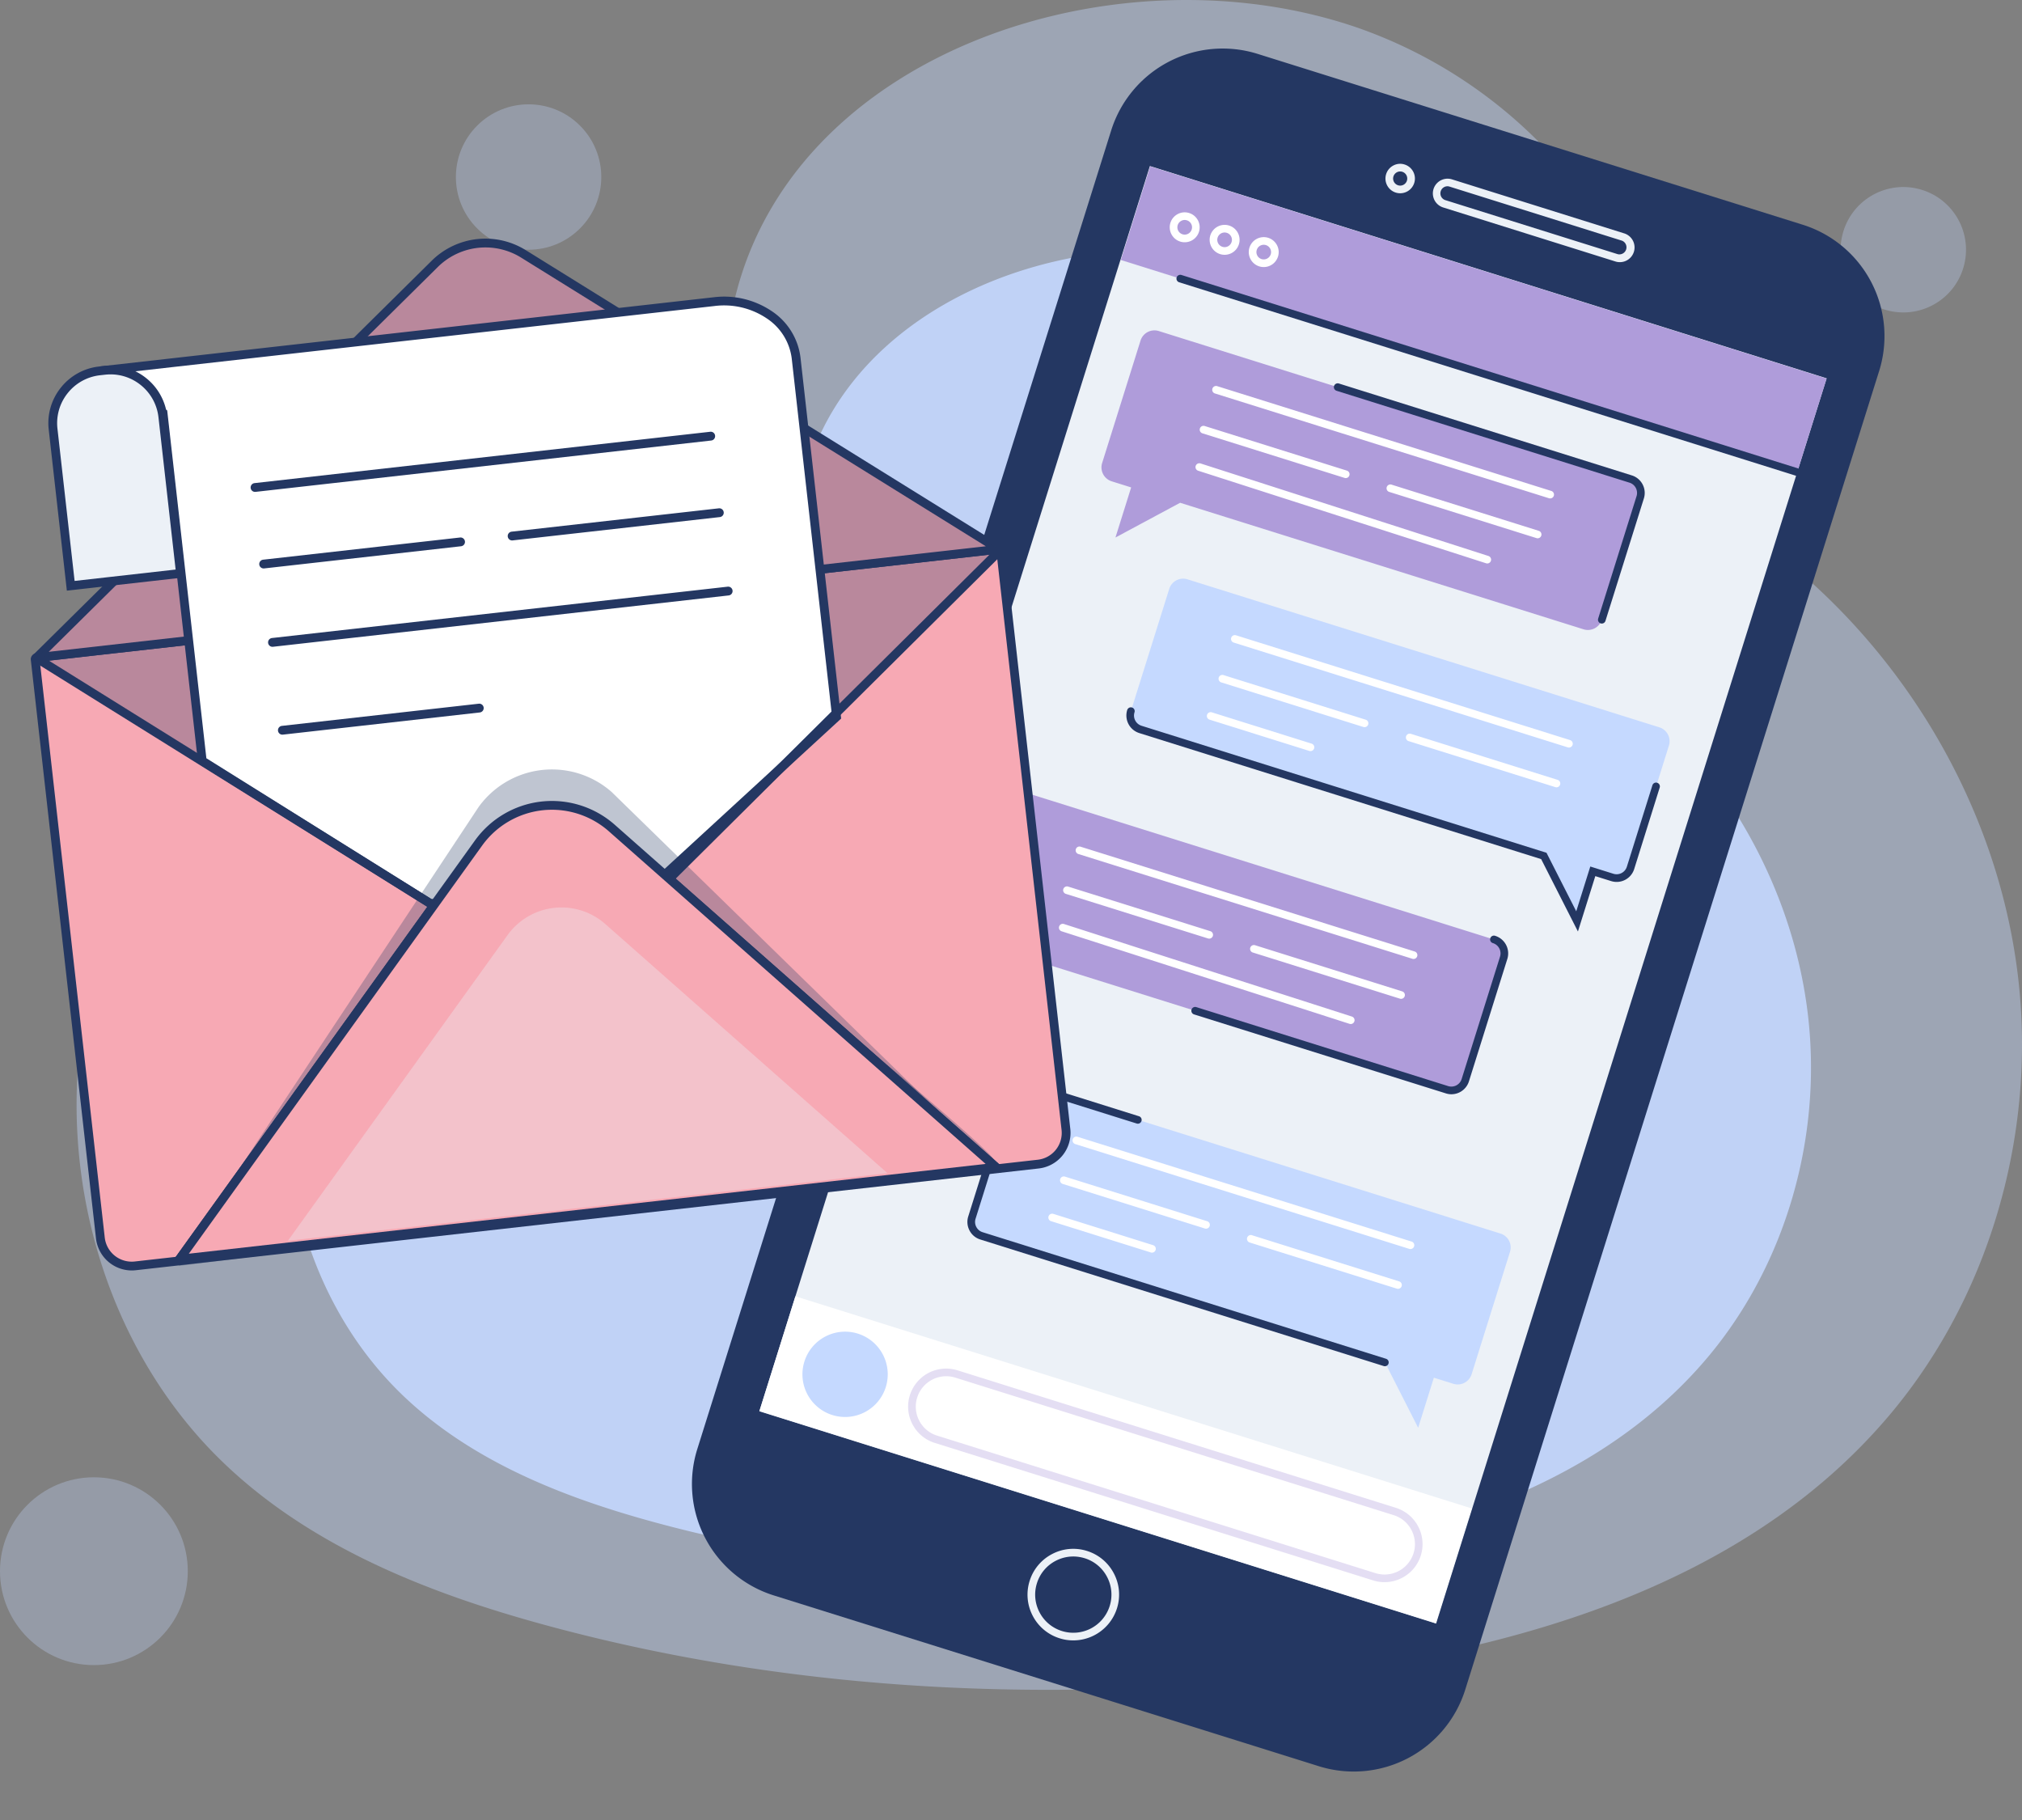
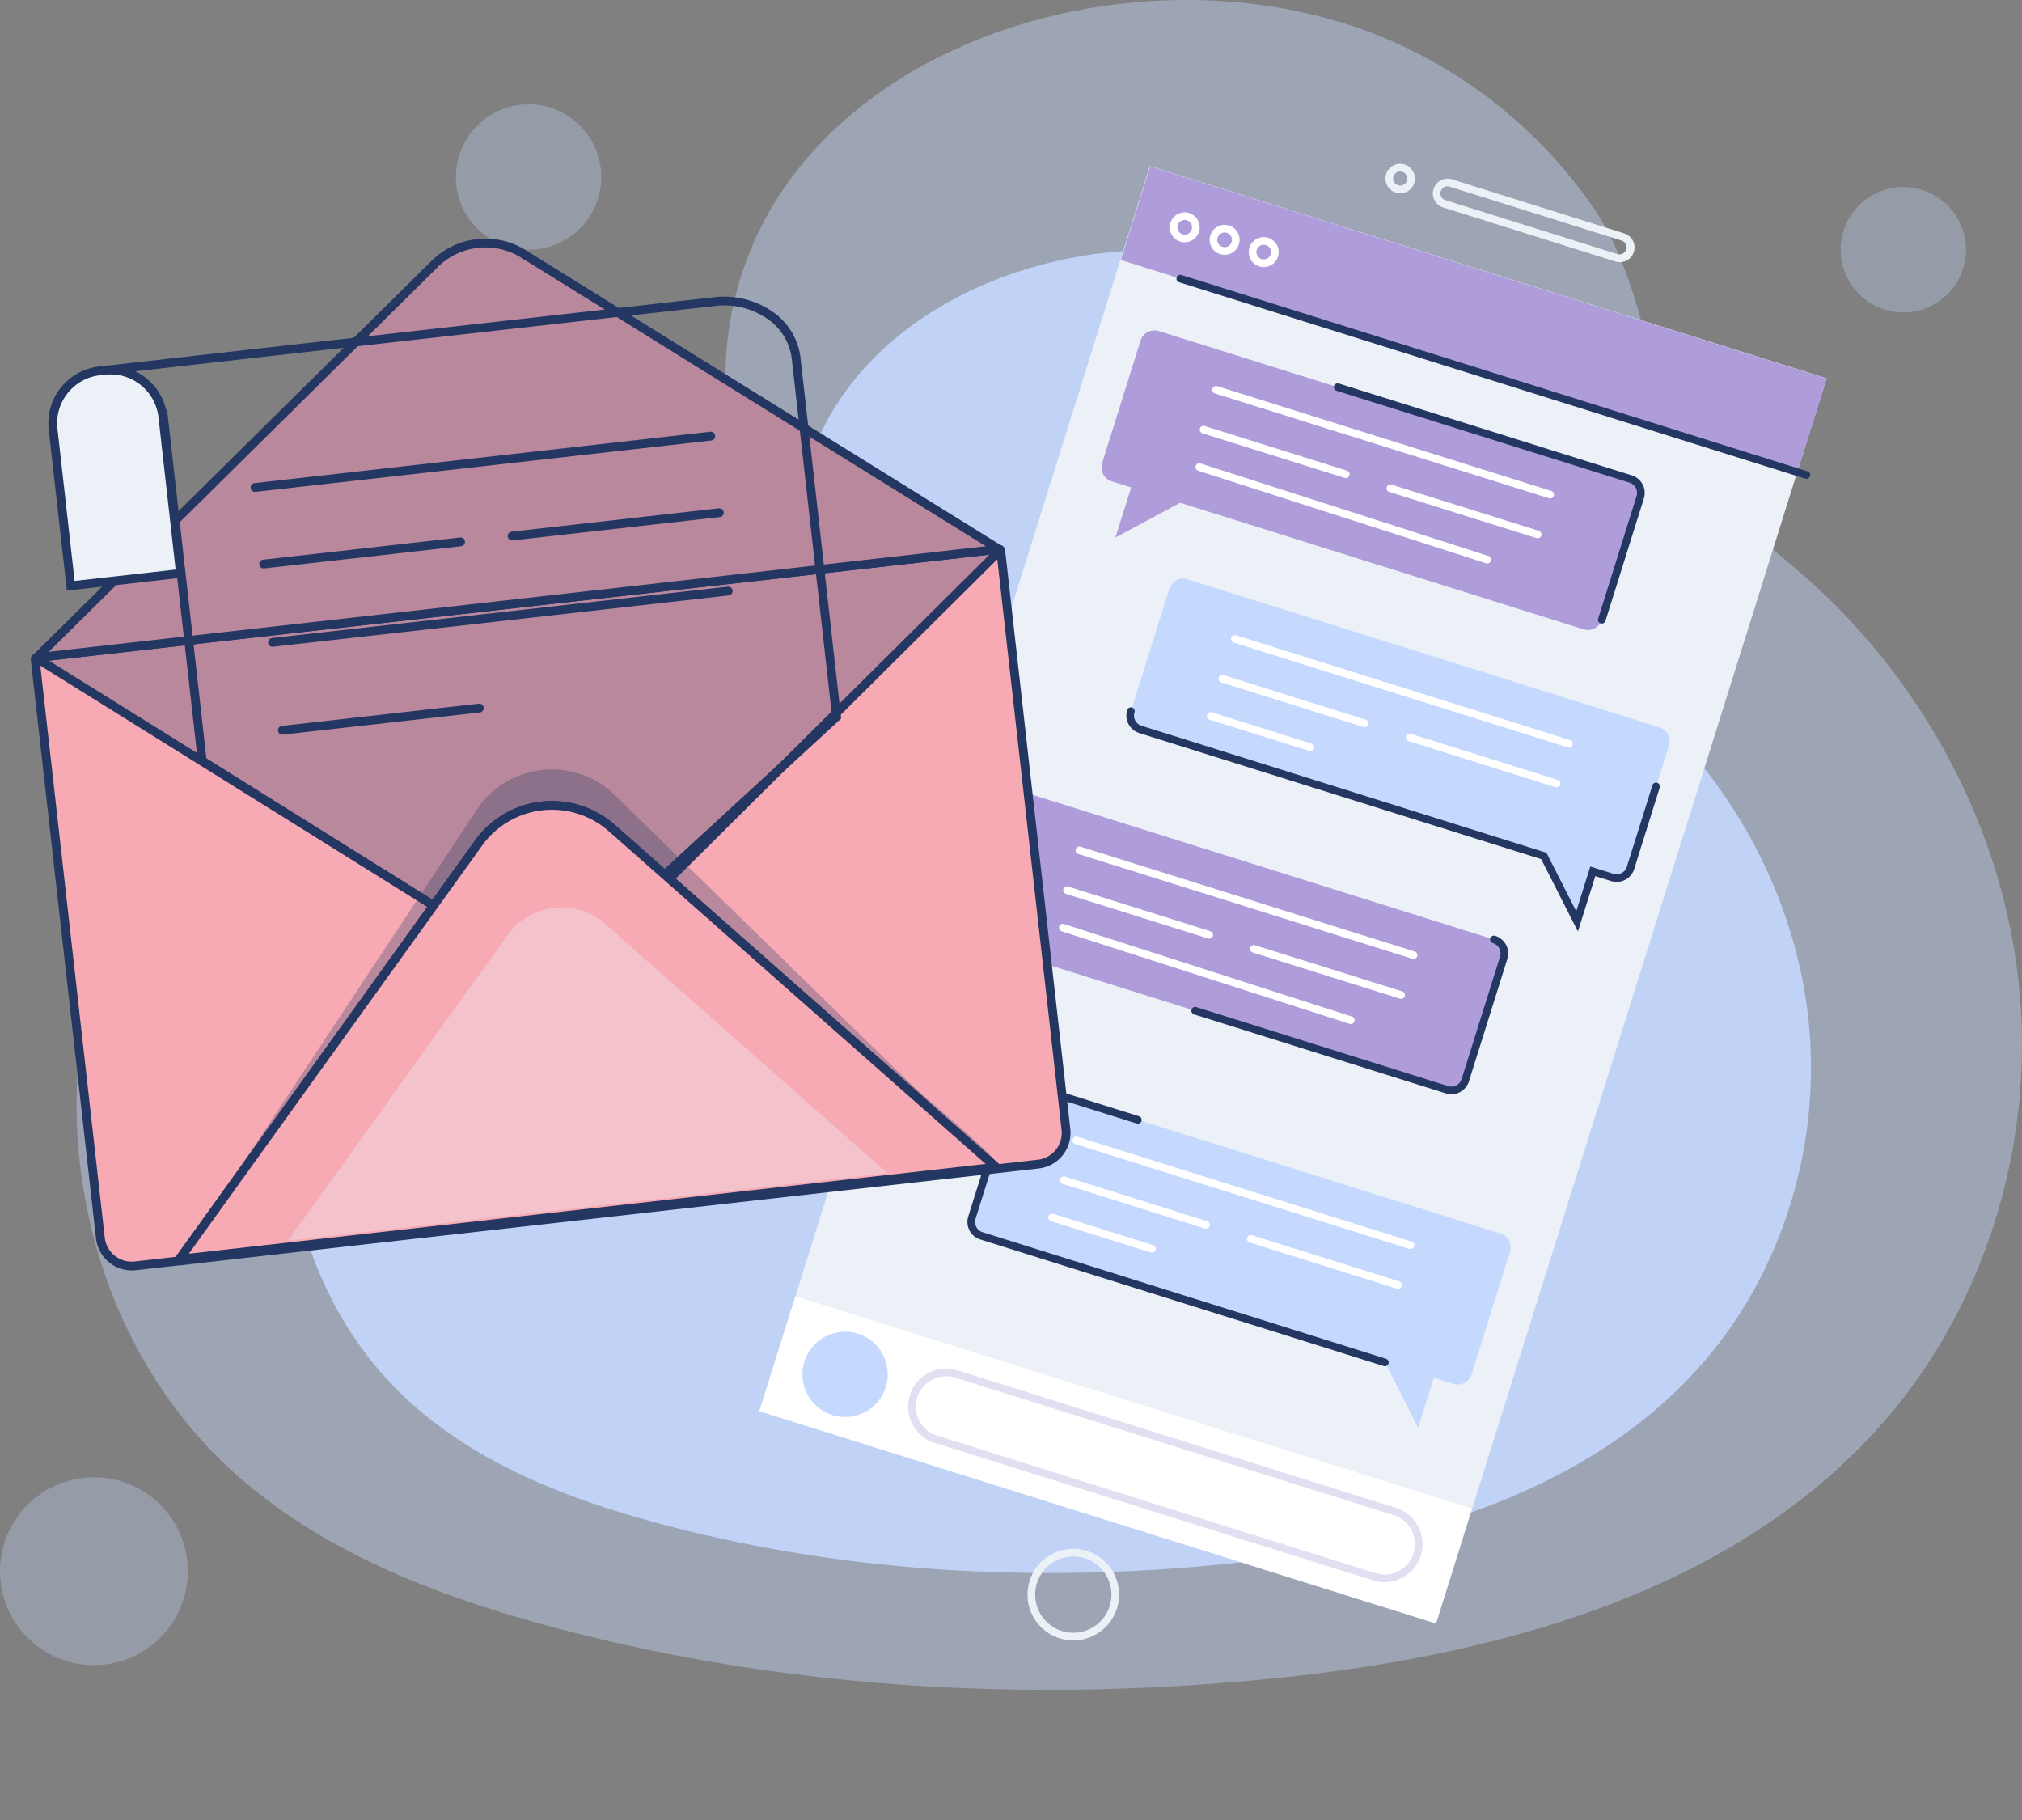
<svg xmlns="http://www.w3.org/2000/svg" width="455.939" height="410.368">
  <rect width="100%" height="100%" fill="#808080" stroke="none" />
  <g transform="translate(0 .001)">
    <path d="M455.715 243.163a131.047 131.047 0 0 0-.6-22.334c-3.943-34.8-21.8-67.621-48.073-90.775-9.375-8.26-20.042-15.662-26.144-26.567-10.274-18.364-9.5-39.469-22.247-57.6A107.858 107.858 0 0 0 306.3 6.308C243.742-15.37 156.162 19.93 164.047 95.3c.029.269.06.663.093 1.161a27.437 27.437 0 0 1-26.879 29.191c-57.716 1.369-107.4 45.871-118.028 102.242-6.837 36.253 4.358 75.989 30.875 101.635 19.794 19.144 46.352 29.659 72.923 36.886 53.275 14.49 109.339 17.527 164.27 11.987 51.419-5.186 105.658-19.97 138.912-59.532 17.74-21.104 27.903-48.168 29.502-75.707Z" fill="#c5d9ff" opacity=".41" />
    <path d="M408.184 246.72a102.564 102.564 0 0 0-.469-17.489c-3.087-27.253-17.068-52.952-37.644-71.083-7.342-6.469-15.694-12.265-20.472-20.8-8.046-14.38-7.436-30.907-17.422-45.105a84.446 84.446 0 0 0-40.995-30.993c-48.988-16.981-117.569 10.658-111.398 69.682.021.212.046.52.072.909a21.483 21.483 0 0 1-21.047 22.859c-45.2 1.073-84.1 35.921-92.423 80.063-5.354 28.388 3.412 59.5 24.177 79.587 15.5 14.991 36.3 23.227 57.1 28.885 41.721 11.346 85.621 13.724 128.64 9.385 40.265-4.061 82.737-15.637 108.777-46.617 13.891-16.526 21.848-37.718 23.104-59.283Z" fill="#c5d9ff" opacity=".88" />
    <circle cx="14.137" cy="14.137" r="14.137" transform="rotate(-76.66 248.325 -227.261)" fill="#c5d9ff" opacity=".31" />
    <circle cx="16.393" cy="16.393" r="16.393" transform="rotate(-45 96.183 -95.935)" fill="#c5d9ff" opacity=".31" />
    <circle cx="21.172" cy="21.172" r="21.172" transform="translate(0 333.076)" fill="#c5d9ff" opacity=".31" />
  </g>
-   <path d="M297.352 398.207 174.5 359.715a26.322 26.322 0 0 1-17.27-32.99L250.57 29.382a26.354 26.354 0 0 1 33.036-17.225l122.85 38.499a26.319 26.319 0 0 1 17.272 32.988l-93.342 297.343a26.354 26.354 0 0 1-33.035 17.22Z" fill="#243762" />
  <path fill="#ecf1f7" d="m171.227 318.196 88.06-280.76 152.601 47.863-88.06 280.76z" />
  <path fill="#af9cda" d="m252.737 58.616 6.62-21.107L411.88 85.347l-6.62 21.107z" />
  <path d="M240.41 369.726a10.293 10.293 0 0 1-1.48-.35 10.245 10.245 0 0 1-6.059-5.065 10.264 10.264 0 0 1-.7-7.87 10.25 10.25 0 0 1 5.067-6.058 10.232 10.232 0 0 1 7.868-.7 10.253 10.253 0 0 1 6.059 5.068 10.248 10.248 0 0 1 .702 7.863 10.339 10.339 0 0 1-11.456 7.112Zm2.932-18.688a8.539 8.539 0 0 0-5.302.876 8.537 8.537 0 0 0-4.222 5.047 8.54 8.54 0 0 0 .582 6.554 8.539 8.539 0 0 0 5.045 4.22 8.6 8.6 0 0 0 10.776-5.631 8.536 8.536 0 0 0-.582-6.552 8.533 8.533 0 0 0-5.046-4.223 8.916 8.916 0 0 0-1.25-.29ZM315.21 43.533a3.38 3.38 0 0 1-.478-.112 3.318 3.318 0 0 1-.542-6.108 3.263 3.263 0 0 1 2.53-.224 3.319 3.319 0 0 1 2.175 4.16 3.323 3.323 0 0 1-3.686 2.284Zm.761-4.855a1.594 1.594 0 1 0 1.276 2.055 1.6 1.6 0 0 0-1.276-2.055ZM364.753 59.071a3.387 3.387 0 0 1-.482-.112l-38.914-12.205a3.32 3.32 0 0 1 1.988-6.334l38.912 12.204a3.319 3.319 0 0 1-1.504 6.445ZM326.6 42.011a1.6 1.6 0 0 0-.727 3.1l38.913 12.2a1.6 1.6 0 0 0 .956-3.045l-38.915-12.203a1.51 1.51 0 0 0-.227-.052Z" fill="#ecf1f7" />
  <path d="m338.336 278.119-106.398-33.37a3.285 3.285 0 0 0-4.12 2.152l-8.654 27.605a3.289 3.289 0 0 0 2.153 4.12l90.965 28.53 7.499 14.754 3.54-11.29 4.392 1.375a3.287 3.287 0 0 0 4.12-2.152l8.658-27.604a3.288 3.288 0 0 0-2.155-4.12Z" fill="#c5d9ff" />
  <path d="M312.14 308.025a.808.808 0 0 1-.125-.03l-90.965-28.532a4.1 4.1 0 0 1-2.437-2.035 4.136 4.136 0 0 1-.282-3.166l8.657-27.602a4.136 4.136 0 0 1 5.202-2.72l24.591 7.718a.861.861 0 1 1-.516 1.64l-24.585-7.71a2.436 2.436 0 0 0-3.04 1.59l-8.658 27.601a2.407 2.407 0 0 0 .165 1.849 2.407 2.407 0 0 0 1.424 1.19l90.961 28.535a.861.861 0 0 1-.392 1.672Z" fill="#243762" />
  <path d="m374.168 163.987-106.398-33.37a3.285 3.285 0 0 0-4.118 2.153l-8.657 27.599a3.285 3.285 0 0 0 2.152 4.12l90.965 28.53 7.499 14.754 3.543-11.286 4.39 1.376a3.286 3.286 0 0 0 4.121-2.152l8.658-27.604a3.288 3.288 0 0 0-2.155-4.12Z" fill="#c5d9ff" />
  <path d="m355.806 210.018-8.291-16.317-90.62-28.42a4.155 4.155 0 0 1-2.72-5.201.872.872 0 0 1 1.08-.565.862.862 0 0 1 .565 1.08 2.4 2.4 0 0 0 .165 1.85 2.4 2.4 0 0 0 1.423 1.19l91.311 28.636 6.707 13.195 3.167-10.098 5.209 1.635a2.424 2.424 0 0 0 3.038-1.588l5.76-18.364a.862.862 0 0 1 1.645.516l-5.75 18.367a4.149 4.149 0 0 1-5.202 2.72l-3.569-1.118Z" fill="#243762" />
  <path d="m230.51 178.466 106.398 33.371a3.287 3.287 0 0 1 2.153 4.12l-8.658 27.603a3.288 3.288 0 0 1-4.12 2.153l-90.963-28.53-14.584 7.83 3.542-11.294-4.392-1.378a3.285 3.285 0 0 1-2.152-4.12l8.658-27.602a3.286 3.286 0 0 1 4.118-2.153Z" fill="#af9cda" />
  <path d="M326.63 246.663a4.147 4.147 0 0 1-.603-.143l-56.783-17.809a.862.862 0 0 1-.565-1.078.857.857 0 0 1 1.08-.564l56.785 17.807a2.427 2.427 0 0 0 3.04-1.588l8.658-27.605a2.43 2.43 0 0 0-1.59-3.04.861.861 0 1 1 .516-1.64 4.152 4.152 0 0 1 2.72 5.2l-8.658 27.603a4.153 4.153 0 0 1-4.604 2.859Z" fill="#243762" />
  <path fill="#fff" d="m171.235 318.147 8.117-25.88 152.522 47.838-8.118 25.88z" />
  <path d="M199.736 312.74a9.618 9.618 0 0 1-12.055 6.299 9.618 9.618 0 0 1-6.299-12.056 9.62 9.62 0 0 1 12.056-6.298 9.619 9.619 0 0 1 6.298 12.055Z" fill="#c5d9ff" />
  <path d="M310.863 356.618a8.442 8.442 0 0 1-1.23-.288l-98.845-31.004a8.522 8.522 0 0 1-5.036-4.21 8.522 8.522 0 0 1-.584-6.54 8.578 8.578 0 0 1 10.749-5.615l98.848 31.003a8.576 8.576 0 0 1-3.903 16.653Zm-.715-1.933a6.852 6.852 0 0 0 8.125-9.712 6.8 6.8 0 0 0-4.023-3.364l-98.845-31.005a6.864 6.864 0 0 0-8.588 4.489 6.807 6.807 0 0 0 .465 5.225 6.8 6.8 0 0 0 4.023 3.363Z" fill="#af9cda" opacity=".33" />
  <path d="M266.612 54.582a3.446 3.446 0 0 1-.484-.113 3.379 3.379 0 0 1-2.211-4.23 3.359 3.359 0 0 1 1.657-1.98 3.343 3.343 0 0 1 2.573-.228 3.375 3.375 0 0 1 2.21 4.229 3.38 3.38 0 0 1-3.745 2.322Zm.781-4.965a1.63 1.63 0 0 0-1.018.169 1.636 1.636 0 0 0-.812.97 1.64 1.64 0 0 0 .112 1.258 1.648 1.648 0 0 0 .97.81 1.656 1.656 0 0 0 2.069-1.083 1.634 1.634 0 0 0-.114-1.258 1.64 1.64 0 0 0-.967-.81 1.716 1.716 0 0 0-.24-.051ZM275.614 57.406a3.539 3.539 0 0 1-.488-.114 3.379 3.379 0 0 1-2.21-4.23 3.385 3.385 0 0 1 4.23-2.21 3.356 3.356 0 0 1 1.981 1.657 3.356 3.356 0 0 1 .23 2.573 3.362 3.362 0 0 1-1.658 1.98 3.352 3.352 0 0 1-2.085.344Zm.78-4.966a1.655 1.655 0 0 0-1.835 1.137 1.641 1.641 0 0 0 .113 1.259 1.633 1.633 0 0 0 .97.81 1.633 1.633 0 0 0 1.257-.112 1.633 1.633 0 0 0 .81-.97 1.638 1.638 0 0 0-.112-1.258 1.635 1.635 0 0 0-.969-.811 1.637 1.637 0 0 0-.236-.05ZM284.435 60.173a3.465 3.465 0 0 1-.489-.114 3.377 3.377 0 0 1-2.207-4.229 3.382 3.382 0 0 1 4.229-2.211 3.38 3.38 0 0 1 2.209 4.23 3.379 3.379 0 0 1-3.742 2.324Zm.78-4.965a1.642 1.642 0 0 0-1.02.168 1.637 1.637 0 0 0-.809.97 1.64 1.64 0 0 0 .112 1.257 1.639 1.639 0 0 0 .969.812 1.662 1.662 0 0 0 2.07-1.083 1.655 1.655 0 0 0-1.083-2.07 1.913 1.913 0 0 0-.238-.054Z" fill="#fff" />
  <path d="M407.193 107.951a1.084 1.084 0 0 1-.125-.029L265.885 63.643a.864.864 0 0 1-.565-1.08.863.863 0 0 1 1.081-.565l141.184 44.282a.861.861 0 0 1-.393 1.672Z" fill="#243762" />
  <path d="M317.908 281.607a.8.8 0 0 1-.125-.03l-75.329-23.63a.859.859 0 0 1-.564-1.08.848.848 0 0 1 1.08-.563l75.332 23.626a.861.861 0 0 1-.393 1.672ZM271.818 277.014a.788.788 0 0 1-.125-.03L239.63 266.93a.86.86 0 0 1-.564-1.08.855.855 0 0 1 1.08-.564l32.061 10.056a.861.861 0 0 1-.39 1.672ZM259.626 282.416a.819.819 0 0 1-.125-.03l-22.502-7.057a.859.859 0 0 1-.565-1.079.861.861 0 0 1 1.081-.564l22.503 7.058a.861.861 0 0 1-.392 1.672ZM315.093 290.574a.8.8 0 0 1-.125-.03l-33.135-10.392a.861.861 0 1 1 .515-1.64l33.136 10.39a.862.862 0 0 1-.391 1.675Z" fill="#fff" />
  <g fill="#fff">
    <path d="M318.61 216.205a.808.808 0 0 1-.124-.03l-75.333-23.629a.86.86 0 0 1-.563-1.08.849.849 0 0 1 1.078-.562l75.331 23.626a.861.861 0 0 1-.392 1.672ZM272.523 211.619a.8.8 0 0 1-.125-.03l-32.064-10.055a.862.862 0 0 1-.565-1.079.864.864 0 0 1 1.08-.564l32.07 10.056a.861.861 0 0 1-.393 1.672ZM304.444 230.872a.881.881 0 0 1-.13-.03l-64.935-20.872a.862.862 0 0 1-.557-1.083.867.867 0 0 1 1.084-.557l64.935 20.87a.862.862 0 0 1-.397 1.672ZM315.79 225.191a.774.774 0 0 1-.122-.03l-33.137-10.392a.861.861 0 1 1 .516-1.64l33.135 10.393a.861.861 0 0 1-.393 1.672Z" />
  </g>
  <path d="m261.298 74.64 106.398 33.37a3.288 3.288 0 0 1 2.153 4.121l-8.658 27.602a3.288 3.288 0 0 1-4.12 2.153l-90.965-28.529-14.582 7.83 3.54-11.294-4.39-1.376a3.289 3.289 0 0 1-2.154-4.12l8.658-27.605a3.285 3.285 0 0 1 4.12-2.152Z" fill="#af9cda" />
  <path d="M361.058 140.578a1.08 1.08 0 0 1-.125-.029.862.862 0 0 1-.564-1.08l8.657-27.603a2.426 2.426 0 0 0-1.59-3.04l-66.057-20.72a.859.859 0 0 1-.564-1.078.874.874 0 0 1 1.08-.565l66.06 20.72a4.146 4.146 0 0 1 2.72 5.201l-8.661 27.603a.86.86 0 0 1-.956.59Z" fill="#243762" />
  <g fill="#fff">
    <path d="M349.4 112.364a1.052 1.052 0 0 1-.123-.029l-75.331-23.628a.86.86 0 0 1-.56-1.08.86.86 0 0 1 1.08-.565l75.332 23.628a.861.861 0 0 1-.393 1.673ZM303.313 107.78a1.074 1.074 0 0 1-.125-.03l-32.061-10.055a.862.862 0 0 1-.565-1.081.862.862 0 0 1 1.08-.564l32.063 10.058a.862.862 0 0 1-.393 1.674ZM335.234 127.03a.877.877 0 0 1-.13-.03l-64.934-20.871a.86.86 0 0 1-.556-1.085.871.871 0 0 1 1.084-.556l64.931 20.87a.862.862 0 0 1-.397 1.672ZM346.582 121.352a.8.8 0 0 1-.125-.03l-33.135-10.394a.862.862 0 1 1 .515-1.64l33.135 10.393a.862.862 0 0 1-.39 1.675Z" />
  </g>
  <path d="M353.644 168.534a.8.8 0 0 1-.125-.03l-75.331-23.626a.864.864 0 0 1-.564-1.08.859.859 0 0 1 1.076-.564l75.331 23.628a.862.862 0 0 1-.39 1.675ZM307.559 163.938a1.049 1.049 0 0 1-.123-.028l-32.063-10.057a.861.861 0 0 1-.564-1.08.861.861 0 0 1 1.08-.564l32.061 10.056a.861.861 0 0 1-.392 1.672ZM295.362 169.338a1.055 1.055 0 0 1-.123-.029l-22.502-7.057a.864.864 0 0 1-.565-1.08.863.863 0 0 1 1.08-.565l22.503 7.057a.862.862 0 0 1-.393 1.674ZM350.83 177.498a1.066 1.066 0 0 1-.126-.029l-33.134-10.393a.861.861 0 0 1 .515-1.64l33.137 10.393a.862.862 0 0 1-.393 1.674Z" fill="#fff" />
  <path d="M234.117 262.464 30.51 285.404a7.126 7.126 0 0 1-7.878-6.283l-14.7-130.437a.375.375 0 0 1 .331-.415l216.978-24.447a.376.376 0 0 1 .415.331l14.7 130.484a7.082 7.082 0 0 1-6.239 7.827Z" fill="#f7a9b4" />
  <path d="M29.707 286.442a8.131 8.131 0 0 1-8.061-7.212L6.949 148.792a1.371 1.371 0 0 1 1.206-1.513l216.975-24.443a1.361 1.361 0 0 1 1.511 1.206l14.7 130.486a8.075 8.075 0 0 1-7.116 8.921L30.621 286.392a7.922 7.922 0 0 1-.914.05ZM8.99 149.184l14.628 129.824a6.123 6.123 0 0 0 6.781 5.411l203.607-22.94.111.986-.111-.986a6.082 6.082 0 0 0 5.365-6.73l-14.63-129.872Z" fill="#243762" />
  <path d="m224.575 262.464-184.108 22.94c-3.911.44 57.053-77.756 56.61-81.667L7.935 148.684a.375.375 0 0 1 .331-.415l216.975-24.447a.376.376 0 0 1 .415.331l-74.225 73.459c.438 3.886 77.03 64.414 73.144 64.852Z" fill="#243762" opacity=".29" />
  <path d="M8.262 148.266 97.987 59.53a16.3 16.3 0 0 1 20.048-2.291l106.653 66.24a.226.226 0 0 1-.093.416l-216.7 24.416" fill="#f7a9b4" />
  <path d="m8.001 149.297-.165-1.46-.272-.274.216-.212v-.026h.03l89.483-88.494a17.236 17.236 0 0 1 21.266-2.428l106.652 66.235a1.215 1.215 0 0 1-.5 2.241Zm101.455-93.51a15.26 15.26 0 0 0-10.77 4.451l-87.694 86.725 211.3-23.8-104.776-65.077a15.285 15.285 0 0 0-8.056-2.299Z" fill="#243762" />
  <path d="M8.263 148.266 97.988 59.53a16.3 16.3 0 0 1 20.048-2.291l106.653 66.24a.226.226 0 0 1-.093.416l-216.7 24.416" fill="#243762" opacity=".29" />
  <path d="m107.913 190.061-67.448 93.841 184.11-20.743-86.635-76.48a20.372 20.372 0 0 0-30.027 3.382Z" fill="#f7a9b4" />
  <path d="m38.359 285.137 68.749-95.654.807.579-.807-.579a21.4 21.4 0 0 1 14.96-8.761 21.4 21.4 0 0 1 16.53 5.212l88.313 77.96Zm86.09-102.566a19.309 19.309 0 0 0-2.162.121 19.407 19.407 0 0 0-13.567 7.95l-66.143 92.024 179.668-20.243-84.963-75a19.411 19.411 0 0 0-12.833-4.852Z" fill="#243762" />
-   <path d="m19.221 83.984 141.814-15.976c9.3-1.047 17.569 4.643 18.477 12.714l9.114 80.9-39.436 36.249-52.111 5.867-51.473-32.195-8.83-78.378Z" fill="#fff" />
  <path d="m96.846 204.764-52.174-32.633-8.826-78.329-13.5-11.167 138.581-15.613a19.207 19.207 0 0 1 13.057 3.106 14.68 14.68 0 0 1 6.517 10.482l9.171 81.4-40.045 36.805Zm-50.311-33.806 50.775 31.758 51.448-5.8 38.827-35.686-9.058-80.4a12.72 12.72 0 0 0-5.671-9.068 17.224 17.224 0 0 0-11.71-2.769L22.551 84.608 37.7 92.53Z" fill="#243762" />
  <path d="M107.913 181.964 40.465 283.901l184.11-20.742-86.635-84.576a20.372 20.372 0 0 0-30.027 3.381Z" fill="#243762" opacity=".29" />
  <path d="m107.913 190.061-67.448 93.841 184.11-20.743-86.635-76.48a20.372 20.372 0 0 0-30.027 3.382Z" fill="#f7a9b4" />
  <path d="m38.359 285.137 68.749-95.654.807.579-.807-.579a21.4 21.4 0 0 1 14.96-8.761 21.4 21.4 0 0 1 16.53 5.212l88.313 77.96Zm86.09-102.566a19.309 19.309 0 0 0-2.162.121 19.407 19.407 0 0 0-13.567 7.95l-66.143 92.024 179.668-20.243-84.963-75a19.411 19.411 0 0 0-12.833-4.852Z" fill="#243762" />
  <path d="m114.451 210.83-49.534 68.918 135.209-15.235-63.626-56.168a14.96 14.96 0 0 0-22.049 2.485Z" fill="#ecf1f7" opacity=".35" />
  <path fill="#f7a9b4" d="m8.347 148.447 88.732 55.291" />
  <path fill="#243762" d="m7.822 149.29 1.05-1.685 88.732 55.291-1.05 1.685z" />
  <path fill="#f7a9b4" d="m225.635 123.965-74.204 73.649" />
  <path fill="#243762" d="m150.743 196.922 74.184-73.67 1.396 1.406-74.183 73.67z" />
  <path d="m40.699 129.286-24.749 2.789-3.979-35.311a11.887 11.887 0 0 1 10.482-13.142l1.125-.127a11.887 11.887 0 0 1 13.144 10.48Z" fill="#ecf1f7" />
  <path d="m15.076 133.171-4.088-36.3a12.79 12.79 0 0 1 2.729-9.471 12.792 12.792 0 0 1 8.626-4.766l1.125-.127a12.825 12.825 0 0 1 9.471 2.729 12.8 12.8 0 0 1 4.77 8.628l4.088 36.294Zm9.858-48.76a11.416 11.416 0 0 0-1.244.069l-1.127.127a10.823 10.823 0 0 0-7.3 4.032 10.821 10.821 0 0 0-2.307 8.013l3.866 34.327 22.779-2.566-3.868-34.327a10.834 10.834 0 0 0-4.034-7.3 10.809 10.809 0 0 0-6.766-2.376ZM57.505 110.902a.991.991 0 0 1-.984-.883.99.99 0 0 1 .873-1.095l102.752-11.577a.984.984 0 0 1 1.1.875.993.993 0 0 1-.875 1.1l-102.75 11.577a1.063 1.063 0 0 1-.116.003ZM61.442 145.832a.994.994 0 0 1-.986-.881.991.991 0 0 1 .875-1.1l102.75-11.576a.991.991 0 0 1 1.1.875.992.992 0 0 1-.875 1.1L61.555 145.825a1.077 1.077 0 0 1-.113.007ZM59.45 128.166a.994.994 0 0 1-.986-.883.991.991 0 0 1 .875-1.095l44.4-5a1 1 0 0 1 1.1.877.991.991 0 0 1-.875 1.095l-44.4 5a1.046 1.046 0 0 1-.114.006ZM115.478 121.851a.993.993 0 0 1-.986-.881.992.992 0 0 1 .875-1.1l46.723-5.262a1 1 0 0 1 1.1.875.991.991 0 0 1-.875 1.1l-46.723 5.262a1.07 1.07 0 0 1-.114.006ZM63.673 165.64a.993.993 0 0 1-.986-.881.991.991 0 0 1 .875-1.1l44.4-5a1 1 0 0 1 1.1.875.992.992 0 0 1-.875 1.1l-44.4 5a1.069 1.069 0 0 1-.114.006Z" fill="#243762" />
</svg>